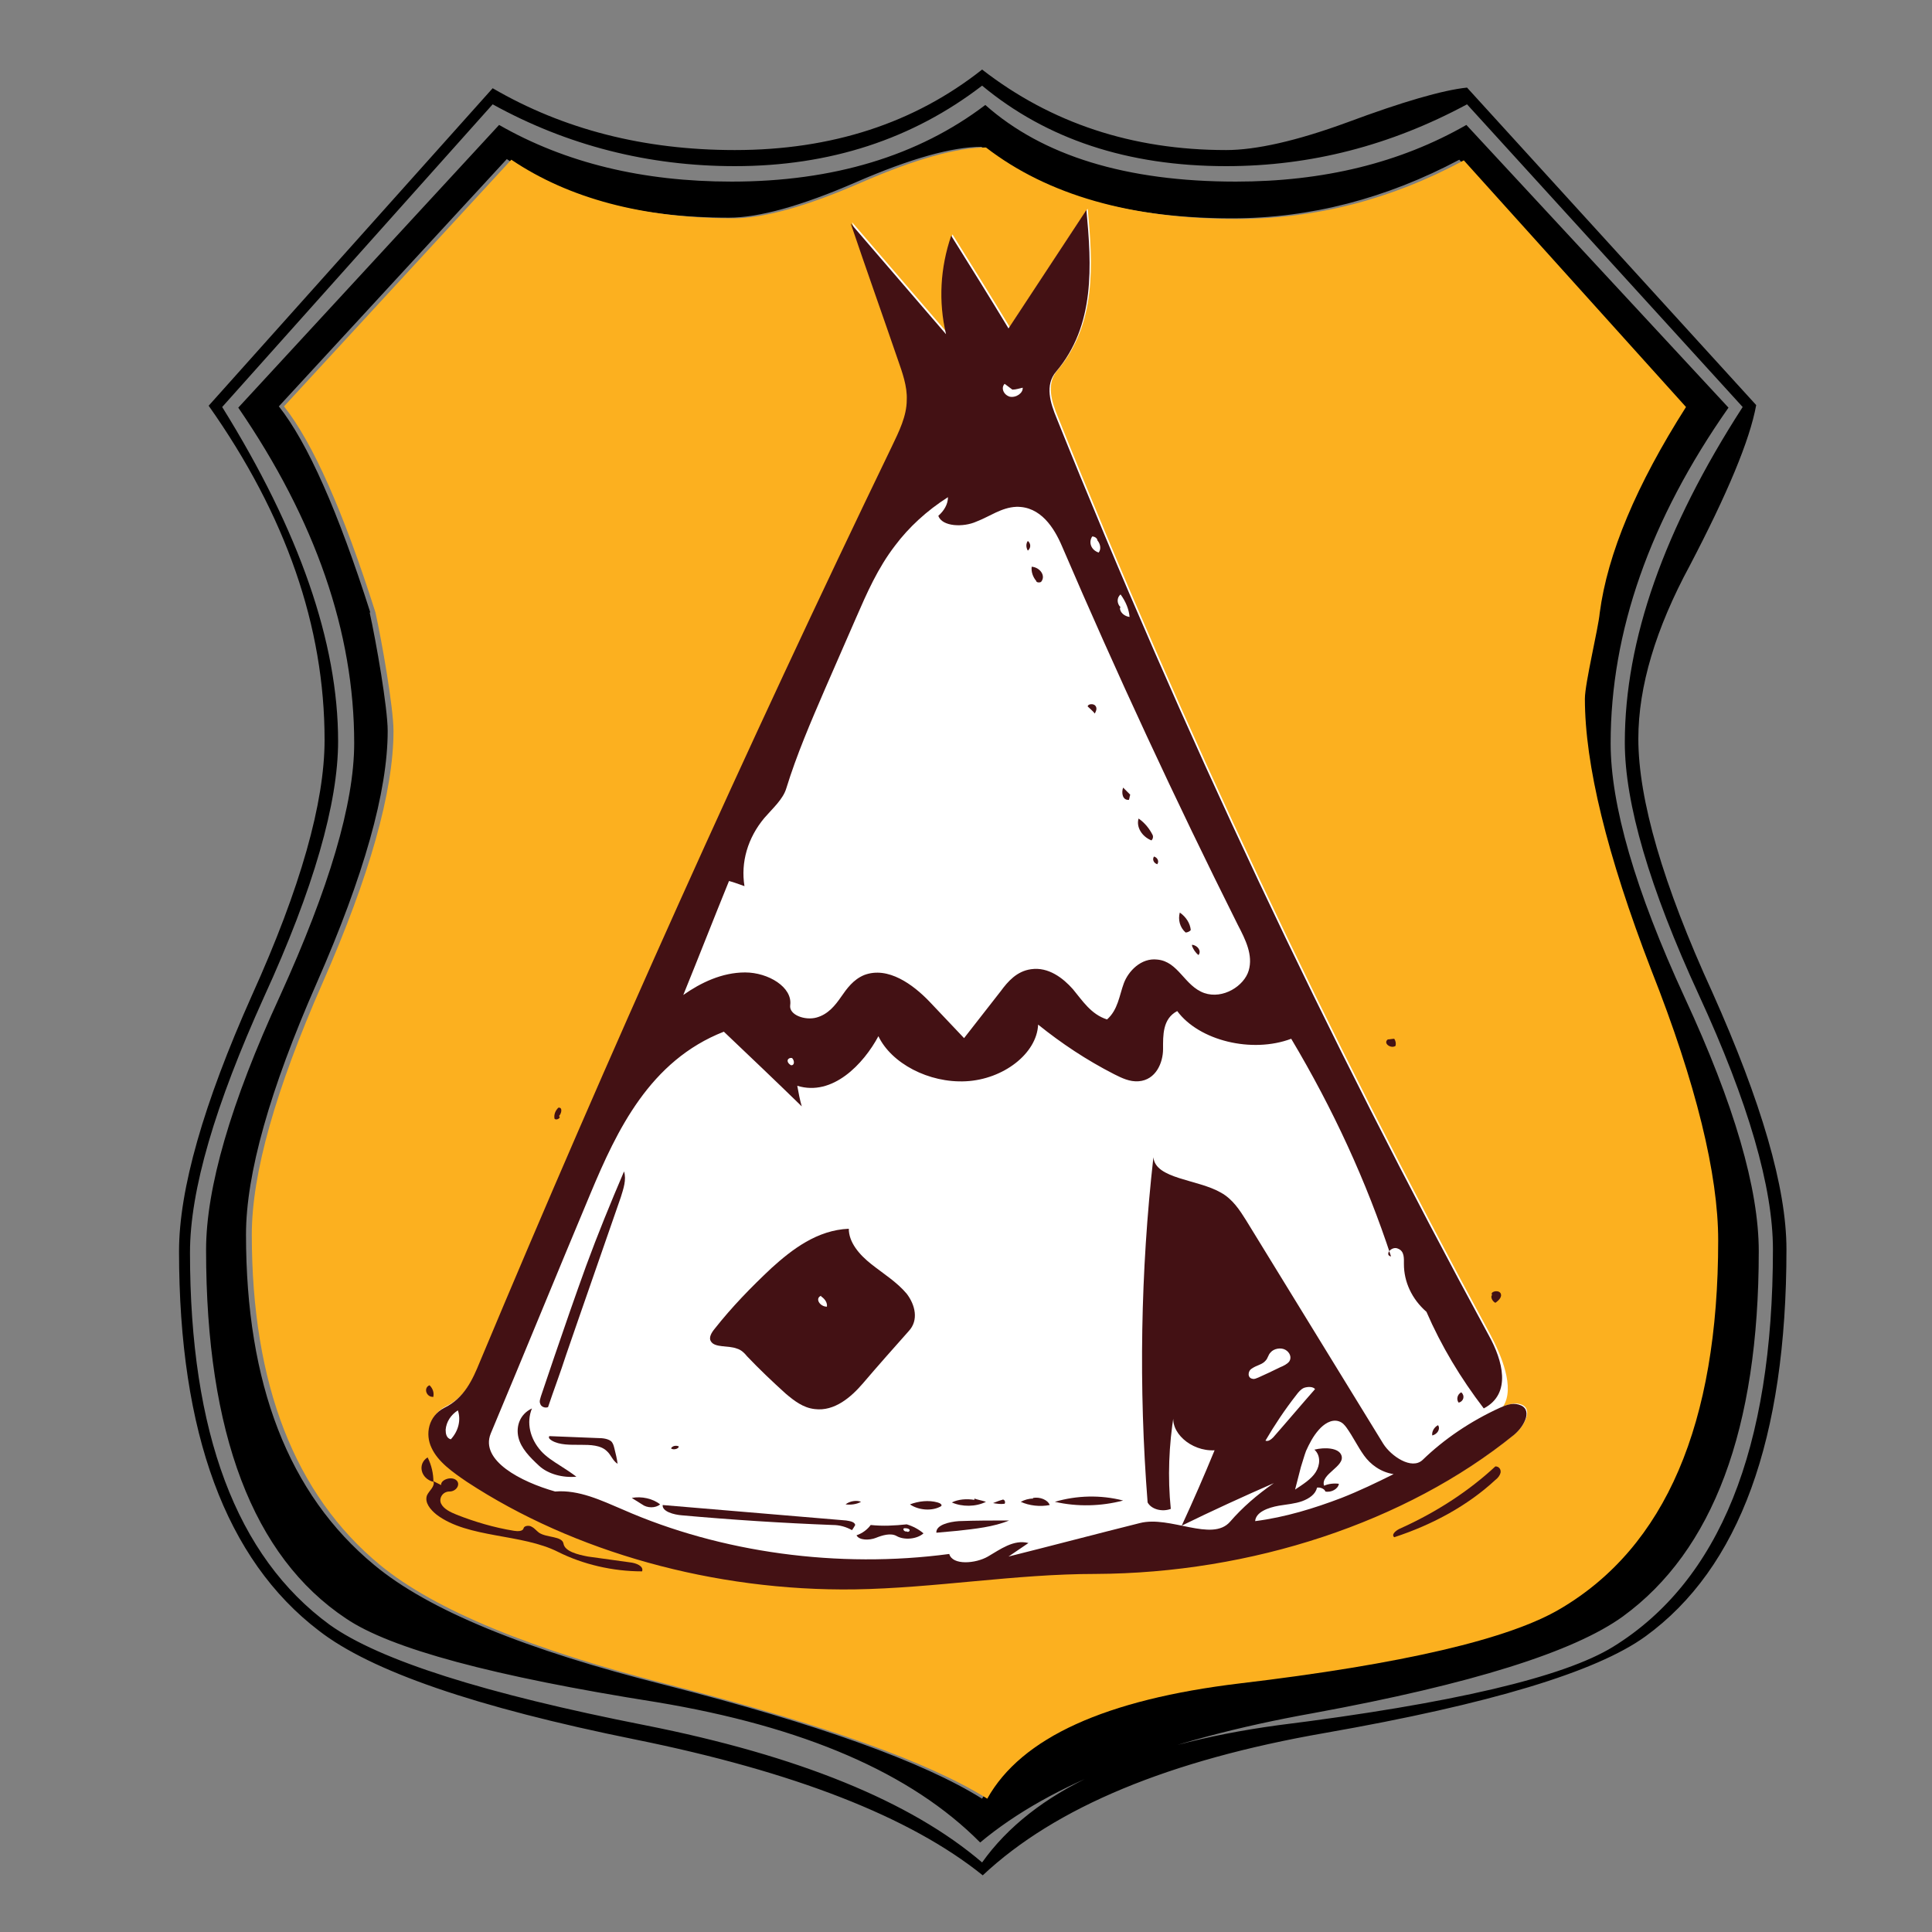
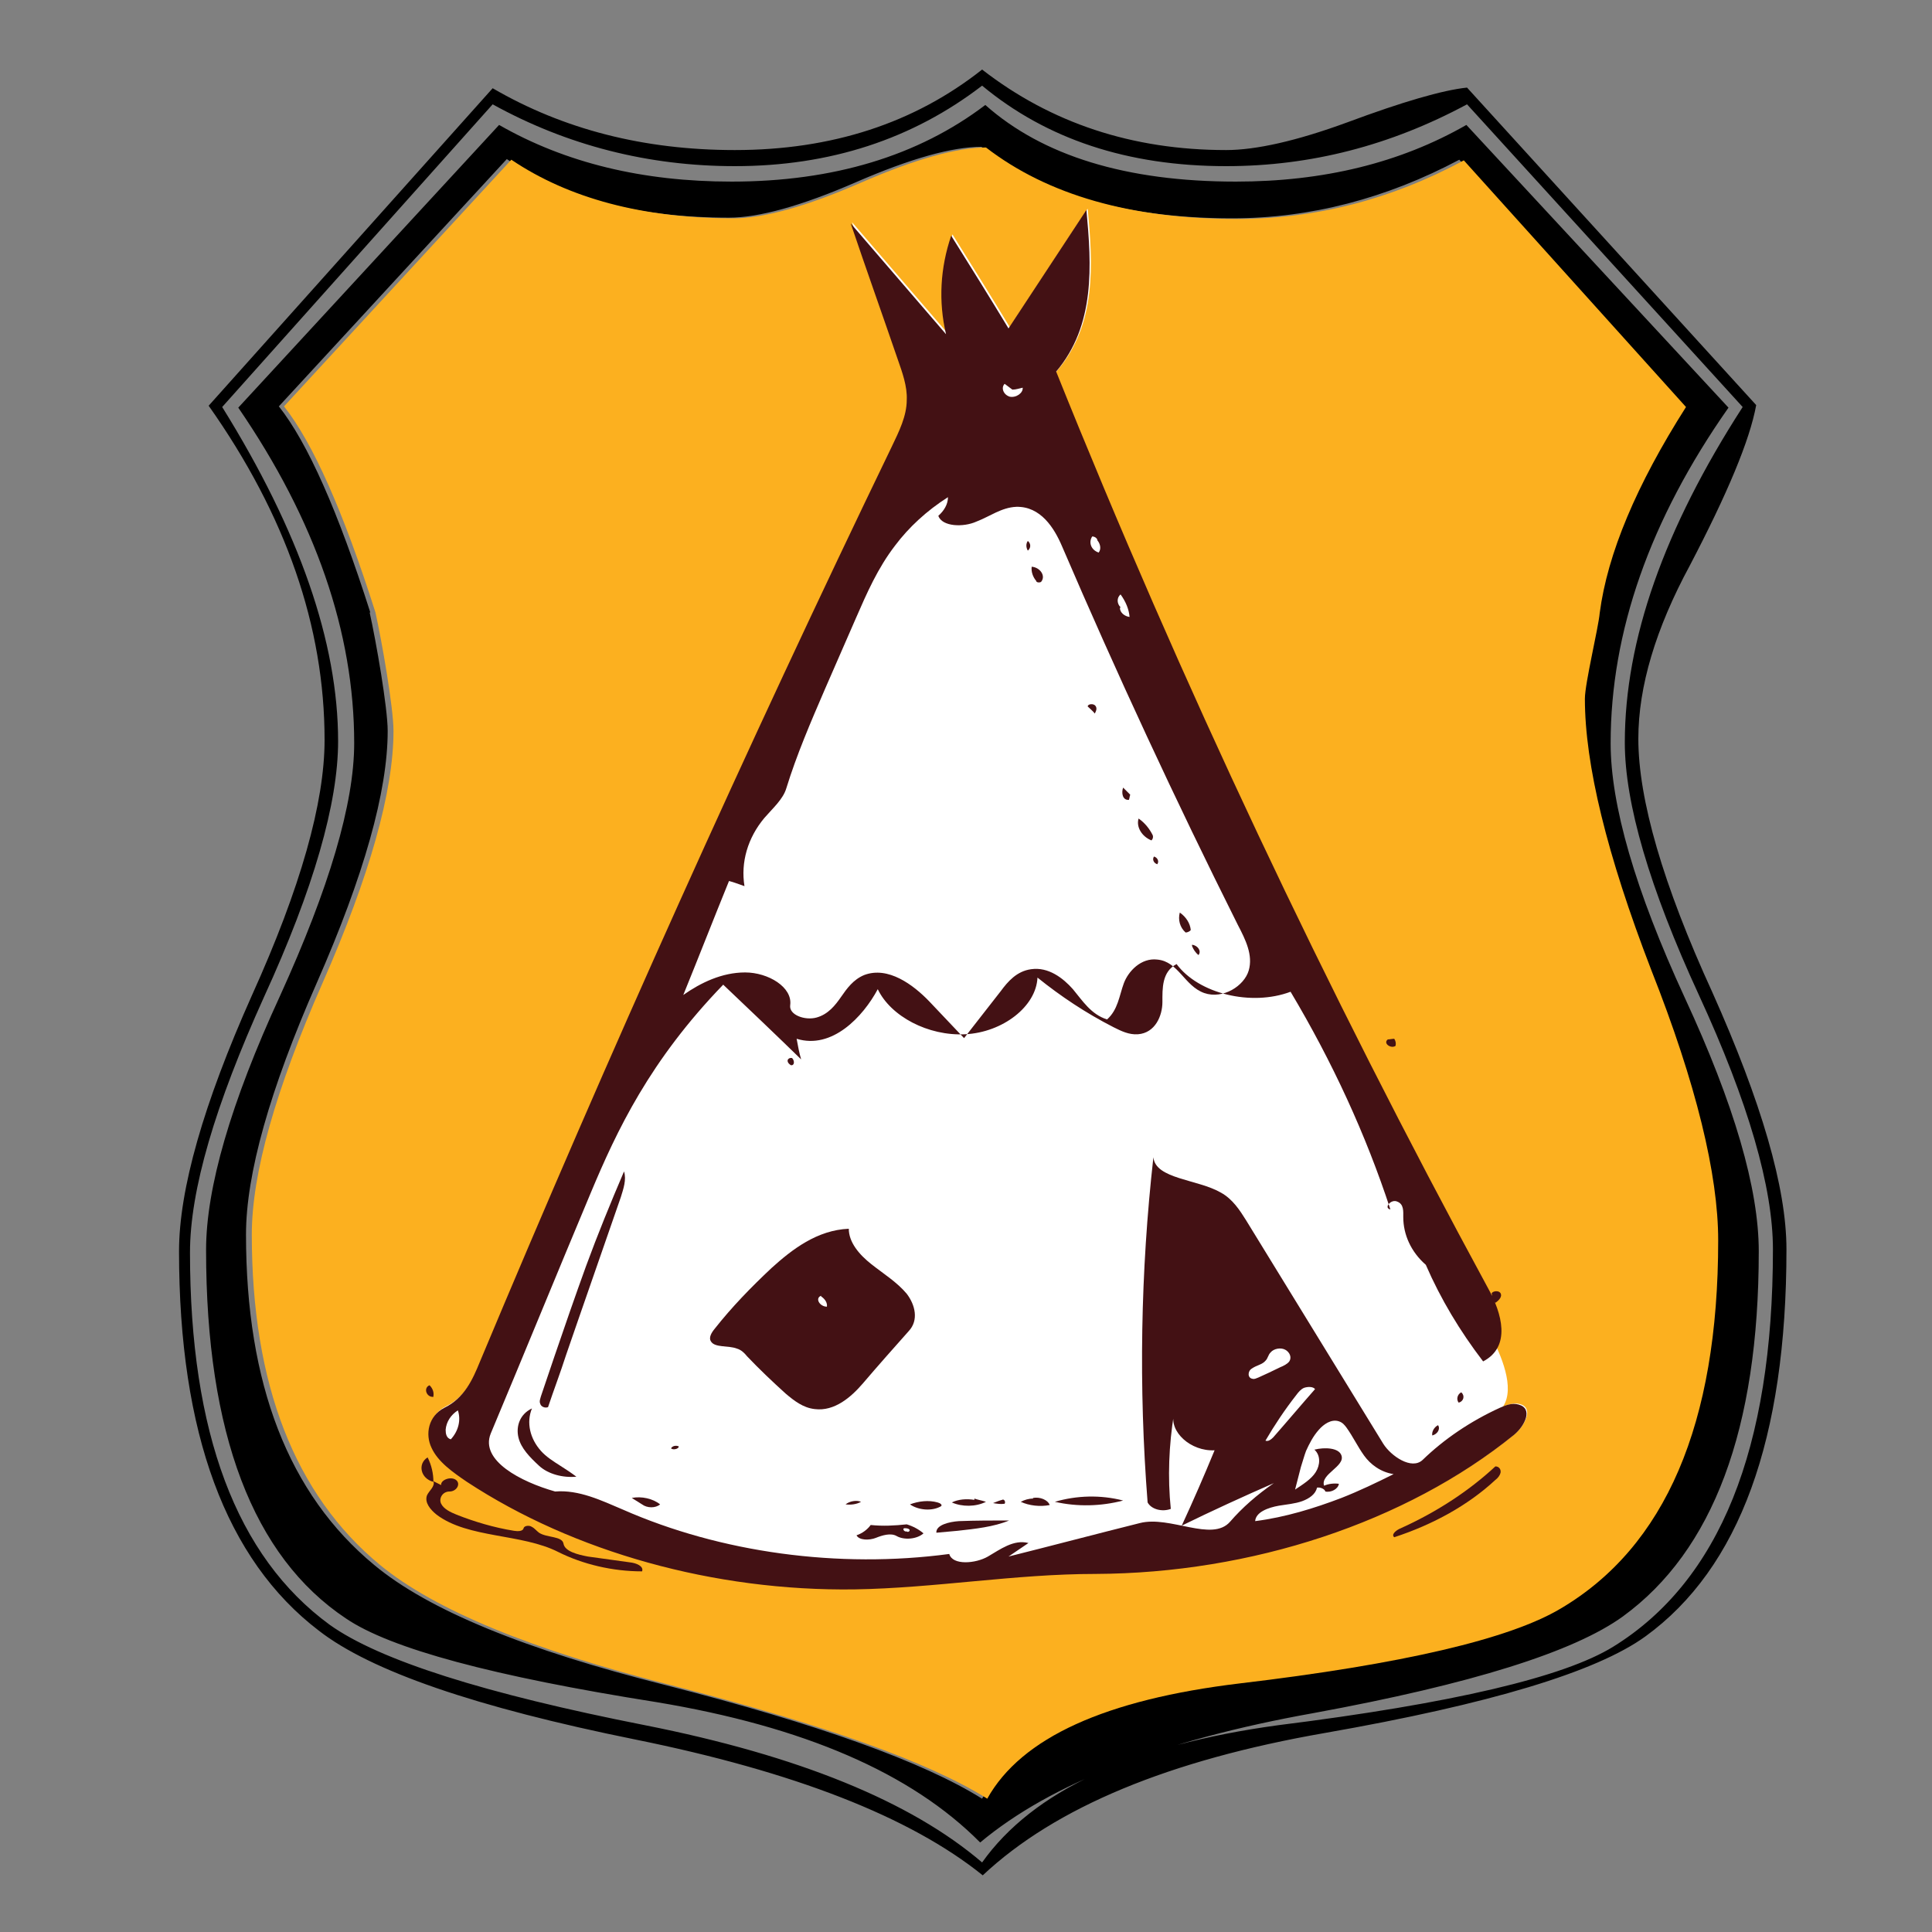
<svg xmlns="http://www.w3.org/2000/svg" version="1.1" x="0px" y="0px" viewBox="0 0 300 300" enable-background="new 0 0 300 300" xml:space="preserve">
  <rect x="0" y="0" width="300" height="300" fill="#808080" stroke="none" />
  <g id="Layer_1" display="none">
</g>
  <g id="Layer_2">
    <path d="M277.4,194c0,29.5-7.3,49.5-21.9,60.1c-7.6,5.5-24.1,10.5-49.8,15c-24.1,4.2-41.8,11.5-53.1,22.1   c-11.3-9.1-29.3-16.1-54-21.1c-24.7-5-41-10.6-49.1-16.9c-14.4-11-21.7-30.6-21.7-58.9c0-9.6,3.8-22.9,11.3-39.7   c7.6-16.8,11.3-30,11.3-39.7c0-17.6-6-34.9-18-51.9l44.1-49.3c11,6.4,23.5,9.6,37.6,9.6c15.1,0,27.9-4.2,38.4-12.5   c10.7,8.3,23.3,12.5,37.9,12.5c4.6,0,10.9-1.4,18.8-4.3c8.6-3.2,14.8-5,18.6-5.4l44.9,49.3c-1,5.5-4.5,13.8-10.3,24.9   c-5.3,9.8-8,18.8-8,26.9c0,9.4,3.8,22.6,11.5,39.4C273.5,171.1,277.4,184.4,277.4,194z M275.3,194c0-9.6-3.8-22.8-11.5-39.5   c-7.7-16.7-11.5-29.8-11.5-39.2c0-15.9,6.1-33.2,18.3-52.1l-42.8-47c-11.9,6.4-24.3,9.6-37.4,9.6c-15.3,0-27.9-4.2-37.9-12.5   c-10.8,8.3-23.6,12.5-38.4,12.5c-13.4,0-26-3.2-37.6-9.6l-42,47c12,19.3,18,36.6,18,51.9c0,9.6-3.8,22.9-11.5,39.7   c-7.6,16.8-11.5,30-11.5,39.7c0,28,7.2,47.2,21.7,57.8c7.7,5.5,24.1,10.7,49,15.6c23.7,4.7,41.2,11.8,52.3,21.3   c7.9-11.1,23.2-18.2,45.9-21.3c27.2-3.4,44.5-7.5,52.1-12.2C267,245.5,275.3,225,275.3,194z M273.1,194.3   c0,27.6-7.1,46.5-21.1,56.7c-7.6,5.5-23.5,10.5-48,15c-23.5,4.2-40.8,10.9-51.8,20.1c-10.7-10.8-27.4-18-50.3-21.8   c-25.3-4-41.3-8.3-48.2-13c-14.4-9.6-21.7-28.7-21.7-57.2c0-9.6,3.8-22.8,11.5-39.5c7.6-16.7,11.5-29.8,11.5-39.2   c0-17.2-6-34.6-18-52.1l40.5-43.9c10.3,5.9,22.3,8.8,36.1,8.8c15.8,0,29-4,39.4-11.9c8.9,7.9,21.9,11.9,38.9,11.9   c13.6,0,25.5-2.9,35.8-8.8l40.7,43.9c-12.2,17.4-18.3,34.8-18.3,52.1c0,9.6,3.8,22.8,11.5,39.5   C269.3,171.5,273.1,184.6,273.1,194.3z M266,192.6c0-10.2-3.4-24.2-10.3-42.1c-6.9-17.9-10.3-31.9-10.3-42.1   c0-2.5,2.1-11.1,2.3-13.3H57.4c1,4.5,2.8,14.8,2.8,18.4c0,9.4-3.7,22.5-11,39.1c-7.3,16.6-11,29.7-11,39.1   c0,23.2,6.6,40.3,19.9,51.3c8.4,7,23.5,13.2,45.4,18.7c23.5,6,39.9,11.9,49,17.6c5.3-9.4,18.4-15.4,39.2-17.9   c25.3-3,41.8-6.9,49.8-11.6C257.8,240.2,266,221.1,266,192.6z M261.1,63.1l-34.5-38.3c-11.3,6-23.1,9.1-35.3,9.1   c-16.3,0-29.3-3.7-38.9-11.1c-4.5,0-11,1.8-19.5,5.5c-8.5,3.7-15.1,5.5-19.7,5.5c-14.1,0-25.6-3-34.5-9.1L43.3,63.1   c4.5,5.7,9.2,16.3,14.2,32h190.3C248.9,85.8,253.4,75.2,261.1,63.1z" />
    <path fill="#FCB01F" d="M266.8,192.6c0,28.5-8.2,47.6-24.5,57.2c-7.9,4.7-24.5,8.6-49.8,11.6c-20.8,2.5-33.9,8.4-39.2,17.9   c-9.1-5.7-25.4-11.5-49-17.6C82.6,256.2,67.5,250,59,243c-13.2-10.9-19.9-28-19.9-51.3c0-9.5,3.7-22.5,11-39.1   c7.3-16.6,11-29.7,11-39.1c0-3.6-1.8-13.9-2.8-18.4c-5-15.7-9.7-26.3-14.2-32l35.3-38.3c8.9,6,20.4,9.1,34.5,9.1   c4.6,0,11.2-1.8,19.7-5.5c8.5-3.7,15-5.5,19.5-5.5c9.6,7.4,22.6,11.1,38.9,11.1c12.2,0,24-3,35.3-9.1l34.5,38.3   c-7.7,12.1-12.2,22.8-13.4,32c-0.2,2.3-2.3,10.9-2.3,13.3c0,10.2,3.4,24.2,10.3,42.1C263.4,168.3,266.8,182.4,266.8,192.6z" />
    <g>
      <path fill="#FFFFFF" d="M235.3,222.6c-16.8,13.6-40.8,21.5-65,21.6c-12.5,0-24.9,2.2-37.4,2.4c-21.8,0.3-43.6-5.8-60.2-16.7    c-2.2-1.5-4.5-3.1-5.5-5.3c-1-2.2-0.5-4.9,2-6.2c3.1-1.5,4.4-4.4,5.5-7.1c20-47.8,41.3-95.2,64-142.2c1.1-2.3,2.3-4.7,2.3-7.2    c0.1-2.1-0.7-4.3-1.4-6.3c-2.4-7-4.9-14-7.3-21.1c4.9,5.7,9.9,11.5,14.8,17.2c-1.2-5.1-0.9-10.3,0.8-15.3c3,4.8,6,9.6,8.9,14.4    c4-6.1,8.1-12.3,12.1-18.4c0.8,8.6,1.4,17.9-4.7,25.1c-1.8,2.1-0.9,4.9,0.1,7.3c19.4,48.3,41.8,95.8,67.1,142.4    c1.7,3.2,3.9,8.3,2,11.2c0.8-0.3,1.7-0.6,2.5-0.4C238.2,218.5,236.9,221.2,235.3,222.6z" />
      <path fill="#431114" d="M104.2,224.9c0.2-0.4,0.8-0.5,1.2-0.3C105.4,225,104.5,225.2,104.2,224.9L104.2,224.9z" />
      <path fill="#431114" d="M179.7,134.2c-0.6-0.2-0.8-0.8-0.5-1.2C179.8,133.2,180,133.8,179.7,134.2L179.7,134.2z" />
      <path fill="#431114" d="M141.1,206.7c-2.4,2.7-4.8,5.4-7.1,8.1c-1.8,2.1-4.4,4.4-7.5,4c-1.8-0.2-3.2-1.3-4.5-2.4    c-2.1-1.9-4.1-3.8-6-5.8c-0.4-0.5-0.9-1-1.6-1.2c-1.3-0.5-3.4-0.1-4-1.1c-0.4-0.6,0.1-1.4,0.6-2c2.6-3.3,5.6-6.4,8.8-9.4    c3.2-2.9,7.1-5.9,12-6.1c0,2.1,1.6,4,3.5,5.5c1.9,1.5,4,2.8,5.5,4.6C142.1,202.6,142.7,205,141.1,206.7 M127.5,201.2    c-1,0.4-0.2,1.7,0.9,1.7c0.1-0.6-0.3-1.2-0.9-1.6L127.5,201.2z" />
      <path fill="#431114" d="M155.6,232.9c0.3-0.2,0.6,0.3,0.4,0.6c-0.6,0.1-1.2,0-1.8-0.1C154.7,233.2,155.2,233,155.6,232.9    L155.6,232.9z" />
      <path fill="#431114" d="M70.9,235.2c2.8,1.1,5.8,2,8.9,2.5c0.6,0.1,1.4,0.1,1.5-0.4c0.1-0.4,0.9-0.5,1.3-0.2    c0.4,0.2,0.7,0.6,1.1,0.9c1.2,0.8,3.6,0.5,3.8,1.7c0.2,1.2,2.2,1.7,3.8,2c2.2,0.3,4.3,0.6,6.5,0.9c1,0.1,2.2,0.6,1.9,1.4    c-4.6,0-9.2-1.1-13-3c-5.7-2.9-14-2.1-18.9-5.8c-1-0.8-1.9-1.9-1.5-3c0.3-0.7,1.3-1.4,1-2.2c0.4,0.2,0.8,0.4,1.2,0.6    c-0.1-0.8,1.5-1.4,2.3-0.8c0.8,0.6,0.1,1.8-1,1.8c-1.1,0-1.7,1.1-1.3,1.9C68.9,234.3,69.9,234.8,70.9,235.2z" />
      <path fill="#431114" d="M159.6,84c0.5,0.4,0.5,1.1,0,1.5C159.3,85,159.3,84.4,159.6,84L159.6,84z" />
      <path fill="#431114" d="M85.1,218.5c-0.5,0.2-1.1-0.1-1.2-0.5c-0.2-0.4,0-0.8,0.1-1.2c0.7-2.1,1.4-4.1,2.1-6.2    c1.6-4.7,3.2-9.3,4.9-14c1.8-4.9,3.8-9.8,5.9-14.7c0.4,1.3-0.1,2.7-0.5,4c-2.2,6.3-4.4,12.7-6.6,19c-0.6,1.8-1.3,3.7-1.9,5.5    C87,213.2,86,215.8,85.1,218.5z" />
      <path fill="#431114" d="M133.7,233.2c-0.7,0.4-1.6,0.5-2.4,0.4C131.9,233.1,133,232.9,133.7,233.2L133.7,233.2z" />
      <path fill="#431114" d="M216.5,238.7c-0.5-0.4,0.2-1,0.8-1.3c5.6-2.5,10.7-5.8,14.9-9.7c0.6,0,0.9,0.5,0.8,1    c-0.1,0.4-0.4,0.8-0.8,1.1C228,233.7,222.6,236.7,216.5,238.7z" />
      <path fill="#431114" d="M226.5,217.8c-0.4-0.5-0.2-1.3,0.4-1.6C227.5,216.7,227.3,217.6,226.5,217.8L226.5,217.8z" />
-       <path fill="#431114" d="M132.3,237.6c-0.9-0.5-1.9-0.8-3-0.8c-7.8-0.3-15.6-0.8-23.4-1.5c-1.3-0.1-3.1-0.6-3-1.6    c9.5,0.8,19,1.6,28.5,2.4c0.6,0.1,1.3,0.2,1.4,0.7C132.7,237,132.5,237.3,132.3,237.6z" />
      <path fill="#431114" d="M223.3,221.3c0.4,0.6-0.1,1.4-0.9,1.6C222.3,222.3,222.7,221.6,223.3,221.3L223.3,221.3z" />
      <path fill="#431114" d="M89.5,229.3c-2.1,0.2-4.4-0.4-5.8-1.7c-1.4-1.3-2.8-2.7-3.2-4.4c-0.4-1.7,0.2-3.6,2.1-4.5    c-0.9,2.2-0.3,4.7,1.4,6.6c0.8,0.9,1.9,1.6,3,2.3C87.8,228.1,88.7,228.7,89.5,229.3z" />
      <path fill="#431114" d="M168.9,109.7c0-0.4,0.9-0.5,1.2-0.1c0.3,0.4,0.1,0.8-0.1,1.2C169.7,110.4,169.3,110.1,168.9,109.7    L168.9,109.7z" />
-       <path fill="#431114" d="M95.9,227.3c-0.8-0.5-1-1.4-1.7-2c-1.9-1.8-6.1-0.2-8.5-1.6c-0.3-0.2-0.6-0.4-0.4-0.7    c2.5,0.1,5,0.2,7.5,0.3c0.8,0,1.6,0.1,2.1,0.5c0.3,0.3,0.4,0.7,0.5,1.1C95.6,225.7,95.8,226.5,95.9,227.3z" />
      <path fill="#431114" d="M185.1,146.7c0.9,0.1,1.5,1,1,1.6c-0.5-0.4-0.8-0.9-1-1.4L185.1,146.7z" />
      <path fill="#431114" d="M140.8,236.7c1,0.3,1.9,0.8,2.6,1.4c-1,0.9-3,1.1-4.2,0.4c-0.9-0.5-2.2-0.1-3.2,0.3c-1,0.4-2.6,0.4-3-0.4    c0.9-0.3,1.7-0.9,2.2-1.6C137.1,237,138.9,236.9,140.8,236.7 M140.8,237.8c0.2,0.2,0.6-0.1,0.4-0.3c-0.2-0.2-0.5-0.2-0.8-0.2    C140.1,237.4,140.4,237.9,140.8,237.8L140.8,237.8z" />
      <path fill="#431114" d="M215.5,161.4c0.3,0,0.7-0.1,1-0.1c0.2,0.3,0.3,0.7,0.2,1.1C216,162.9,214.7,162,215.5,161.4L215.5,161.4z" />
      <path fill="#431114" d="M156.7,236.1c-2.4,1-5.3,1.3-8,1.6c-1.1,0.1-2.2,0.2-3.3,0.3c-0.1-1.2,2-1.7,3.5-1.8    C151.5,236.1,154.1,236.1,156.7,236.1z" />
      <path fill="#431114" d="M67.3,216.9c-1.1,0.1-1.6-1.4-0.6-1.8c0.5,0.5,0.7,1.1,0.6,1.7L67.3,216.9z" />
      <path fill="#431114" d="M163.8,233.2c3.4-1,7.1-1.1,10.6-0.2C171,233.9,167.3,234,163.8,233.2z" />
-       <path fill="#431114" d="M86.9,173.4c0.1,0.3-0.6,0.6-0.8,0.3c-0.1-0.6,0.1-1.2,0.6-1.7c0.7-0.1,0.5,0.9,0.1,1.3L86.9,173.4z" />
      <path fill="#431114" d="M99.7,233.6c-0.5-0.3-1.1-0.7-1.6-1c1.5-0.3,3.3,0.1,4.4,1C101.8,234.2,100.5,234.2,99.7,233.6L99.7,233.6    z" />
      <path fill="#431114" d="M175.5,123.4c-0.1,0.3-0.1,0.5-0.2,0.8c-1,0.1-1.2-1.1-0.9-1.9C174.8,122.7,175.1,123,175.5,123.4    L175.5,123.4z" />
      <path fill="#431114" d="M179,129.7c0.1,0.3,0,0.6-0.2,0.8c-1.5-0.6-2.4-2.1-2-3.4C177.8,127.8,178.5,128.7,179,129.7L179,129.7z" />
      <path fill="#431114" d="M231.7,201.1c-0.4-0.5,0.9-0.9,1.3-0.3c0.3,0.5-0.2,1.1-0.8,1.5c-0.4-0.2-0.7-0.7-0.6-1.1L231.7,201.1z" />
      <path fill="#431114" d="M66.4,226.3c0.6,1.2,0.9,2.5,0.9,3.8C65.3,229.6,64.8,227.3,66.4,226.3z" />
      <path fill="#431114" d="M160.9,90.2c-0.5-0.6-0.8-1.4-0.7-2.2c1.3,0.1,2.2,1.4,1.5,2.3C161.6,90.5,160.9,90.5,160.9,90.2    L160.9,90.2z" />
      <path fill="#431114" d="M184.1,144.8c-0.9-0.8-1.2-2-0.9-3.1c1,0.7,1.6,1.7,1.7,2.7C184.8,144.6,184.4,144.8,184.1,144.8z" />
      <path fill="#431114" d="M151.3,232.7c0.6,0.2,1.2,0.3,1.8,0.5c-1.6,0.8-3.7,0.8-5.3,0.1c1-0.5,2.3-0.6,3.5-0.4L151.3,232.7z" />
      <path fill="#431114" d="M141.3,233.6c1.3-0.5,2.9-0.7,4.3-0.3c0.4,0.1,0.8,0.4,0.5,0.6C144.7,234.7,142.6,234.5,141.3,233.6z" />
      <path fill="#431114" d="M160.4,232.6c1.1-0.2,2.3,0.3,2.6,1.1c-1.5,0.3-3.2,0.1-4.5-0.5c0.6-0.3,1.2-0.5,1.9-0.5L160.4,232.6z" />
-       <path fill="#431114" d="M91.7,185.3c-5.2,12.4-10.3,24.9-15.5,37.3c-1.7,4.2,4.7,7.5,10,9c3.7-0.3,7.2,1.4,10.5,2.8    c15.2,6.7,33.5,9.2,50.7,6.9c0.5,1.8,4.1,1.5,6,0.4s4-2.7,6.3-2.1c-1,0.7-2.1,1.4-3.1,2.1c6.8-1.7,13.6-3.5,20.4-5.2    c4.7-1.2,11.2,3,14-0.2c1.9-2.2,4.2-4.2,6.8-6c-4.8,2.1-9.6,4.3-14.3,6.6c1.8-3.9,3.5-7.8,5.1-11.7c-3.7,0.2-7.1-2.9-6.3-5.7    c-0.8,4.9-1,9.9-0.5,14.8c-1.3,0.5-3,0.1-3.6-1c-1.4-17.9-1.1-35.8,0.9-53.6c0.3,3.4,6.9,3.4,10.5,5.5c1.8,1,2.9,2.7,3.9,4.3    c7.1,11.6,14.2,23.1,21.3,34.7c1.2,1.9,4.4,4.1,6.1,2.5c3.3-3.2,7.4-6,12-8.1c0.9-0.4,1.9-0.8,2.9-0.5c2.3,0.6,1,3.3-0.7,4.7    c-16.8,13.6-40.8,21.5-65,21.6c-12.5,0-24.9,2.2-37.4,2.4c-21.8,0.3-43.6-5.8-60.2-16.7c-2.2-1.5-4.5-3.1-5.5-5.3    c-1-2.1-0.5-4.9,2-6.2c3.1-1.5,4.4-4.4,5.5-7.1c20-47.8,41.3-95.2,64-142.2c1.1-2.3,2.3-4.7,2.3-7.2c0.1-2.1-0.7-4.3-1.4-6.3    c-2.4-7-4.9-14-7.3-21.1c4.9,5.7,9.9,11.5,14.8,17.2c-1.2-5.1-0.9-10.3,0.8-15.3c3,4.8,6,9.6,8.9,14.4c4-6.1,8.1-12.3,12.1-18.4    c0.8,8.6,1.4,17.9-4.7,25.1c-1.8,2.1-0.9,4.9,0.1,7.3c19.4,48.3,41.8,95.8,67.1,142.4c2.1,3.8,3.6,9-0.8,11.3    c-3.6-4.7-6.6-9.7-8.9-15c-2.3-2-3.5-4.7-3.5-7.4c0-0.9,0.1-2-0.9-2.4c-1-0.5-2.2,1-1.1,1.2c-3.8-11.6-9-22.9-15.5-33.8    c-6.1,2.3-14.3,0.3-17.7-4.3c-2.3,1.2-2.2,3.8-2.2,5.9c0,2.1-1.1,4.8-3.8,5c-1.4,0.1-2.6-0.5-3.8-1.1c-4.3-2.2-8.2-4.8-11.8-7.7    c-0.2,4.5-5.4,8.5-11.2,8.8c-5.8,0.3-11.6-2.8-13.6-7c-2.3,4.3-7.1,9.4-12.6,7.7c0.2,1.1,0.4,2.2,0.7,3.2    c-4-3.9-8.1-7.8-12.1-11.6C100.9,164.7,95.8,175.5,91.7,185.3 M113.2,136.8c-2.4,5.9-4.7,11.8-7.1,17.7c2.7-1.9,6-3.5,9.6-3.5    c3.6,0,7.4,2.3,7,5.1c-0.2,1.5,2.3,2.4,4.1,1.9c1.8-0.5,2.9-1.9,3.8-3.2c0.9-1.3,1.9-2.7,3.6-3.4c3.7-1.4,7.6,1.5,10.1,4.1    c1.8,1.9,3.6,3.8,5.4,5.7c1.9-2.4,3.8-4.9,5.7-7.3c1.1-1.5,2.5-3.1,4.7-3.4c2.7-0.4,5,1.4,6.5,3.1c1.5,1.8,2.8,3.9,5.3,4.7    c1.7-1.5,1.9-3.7,2.6-5.6s2.7-4,5.2-3.7c3.3,0.3,4.2,4.1,7.3,5.2c2.9,1,6.2-1.1,6.9-3.5c0.7-2.4-0.5-4.8-1.7-7.1    c-9.7-19.4-18.8-39-27.3-58.8c-1.2-2.8-3.3-6.2-7.1-6.1c-2.3,0.1-4.1,1.5-6.2,2.3c-2,0.9-5.3,0.8-5.9-0.9c0.9-0.8,1.5-1.8,1.5-2.9    c-3.3,2.1-6.1,4.7-8.2,7.5c-2.7,3.5-4.4,7.4-6.1,11.3c-1.6,3.7-3.2,7.3-4.8,11c-2.2,5.1-4.4,10.2-6,15.4c-0.5,1.7-2.1,3.1-3.4,4.6    c-2.6,3.1-3.7,6.9-3.1,10.6C114.7,137.3,114,137,113.2,136.8 M208.3,226c0.6,1.7-3.3,2.9-2.7,4.7c0.7-0.3,1.5-0.4,2.3-0.3    c-0.1,0.8-1.2,1.4-2.1,1.2c-0.1-0.4-0.8-0.7-1.3-0.6c-0.2,1-1.2,1.7-2.3,2.1c-1.1,0.4-2.4,0.5-3.6,0.7c-1.7,0.3-3.6,1-3.7,2.4    c4.7-0.6,9.2-2,13.4-3.6c2.8-1.1,5.5-2.4,8.1-3.7c-2-0.3-3.6-1.5-4.6-2.9c-1-1.4-1.7-2.9-2.7-4.3c-0.3-0.4-0.6-0.8-1.2-1    c-1.2-0.4-2.4,0.5-3.1,1.3c-0.9,1-1.5,2.2-2,3.3c-0.3,0.8-0.5,1.6-0.8,2.5c-0.3,1.2-0.6,2.3-0.9,3.5c1.2-0.8,2.5-1.6,3.2-2.7    c0.7-1.1,0.8-2.6-0.2-3.5C205.7,224.7,207.9,224.8,208.3,226 M195.4,213.9c1.1-0.5,2.2-1,3.4-1.6c0.5-0.2,1.1-0.5,1.4-0.9    c0.4-0.6,0.1-1.4-0.6-1.8c-0.7-0.4-1.8-0.2-2.3,0.4c-0.4,0.4-0.4,0.9-0.8,1.3c-0.5,0.6-1.4,0.7-2.1,1.2c-0.7,0.4-0.7,1.5,0.1,1.6    C194.8,214.2,195.1,214,195.4,213.9 M204.2,215.7c-0.3-0.4-1.1-0.4-1.7-0.2c-0.5,0.2-0.9,0.7-1.2,1.1c-1.8,2.3-3.4,4.7-4.8,7.1    c0.4,0.2,0.9-0.2,1.2-0.5C199.9,220.7,202,218.2,204.2,215.7 M71.1,219c-1.1,0.7-1.8,1.8-1.9,3c0,0.6,0.1,1.3,0.8,1.5    C71.2,222.2,71.6,220.5,71.1,219 M157.2,60.5c-0.4-0.3-0.8-0.6-1.2-0.9c-0.6,0.6-0.2,1.7,0.8,2c1,0.2,2.1-0.6,2-1.4    C158.3,60.3,157.8,60.5,157.2,60.5 M173.9,94.4c0,0.7,0.7,1.3,1.5,1.4c-0.1-1.2-0.6-2.4-1.4-3.5c-0.6,0.5-0.6,1.4,0,2 M170.4,83.9    c0-0.3-0.4-0.6-0.8-0.6c-0.6,0.9-0.2,2.1,1,2.5C171,85.3,170.9,84.5,170.4,83.9 M123,164.3c-0.3-0.1-0.7,0.1-0.7,0.4    c0,0.3,0.2,0.5,0.5,0.7C123.4,165.5,123.4,164.7,123,164.3L123,164.3z" />
+       <path fill="#431114" d="M91.7,185.3c-5.2,12.4-10.3,24.9-15.5,37.3c-1.7,4.2,4.7,7.5,10,9c3.7-0.3,7.2,1.4,10.5,2.8    c15.2,6.7,33.5,9.2,50.7,6.9c0.5,1.8,4.1,1.5,6,0.4s4-2.7,6.3-2.1c-1,0.7-2.1,1.4-3.1,2.1c6.8-1.7,13.6-3.5,20.4-5.2    c4.7-1.2,11.2,3,14-0.2c1.9-2.2,4.2-4.2,6.8-6c-4.8,2.1-9.6,4.3-14.3,6.6c1.8-3.9,3.5-7.8,5.1-11.7c-3.7,0.2-7.1-2.9-6.3-5.7    c-0.8,4.9-1,9.9-0.5,14.8c-1.3,0.5-3,0.1-3.6-1c-1.4-17.9-1.1-35.8,0.9-53.6c0.3,3.4,6.9,3.4,10.5,5.5c1.8,1,2.9,2.7,3.9,4.3    c7.1,11.6,14.2,23.1,21.3,34.7c1.2,1.9,4.4,4.1,6.1,2.5c3.3-3.2,7.4-6,12-8.1c0.9-0.4,1.9-0.8,2.9-0.5c2.3,0.6,1,3.3-0.7,4.7    c-16.8,13.6-40.8,21.5-65,21.6c-12.5,0-24.9,2.2-37.4,2.4c-21.8,0.3-43.6-5.8-60.2-16.7c-2.2-1.5-4.5-3.1-5.5-5.3    c-1-2.1-0.5-4.9,2-6.2c3.1-1.5,4.4-4.4,5.5-7.1c20-47.8,41.3-95.2,64-142.2c1.1-2.3,2.3-4.7,2.3-7.2c0.1-2.1-0.7-4.3-1.4-6.3    c-2.4-7-4.9-14-7.3-21.1c4.9,5.7,9.9,11.5,14.8,17.2c-1.2-5.1-0.9-10.3,0.8-15.3c3,4.8,6,9.6,8.9,14.4c4-6.1,8.1-12.3,12.1-18.4    c0.8,8.6,1.4,17.9-4.7,25.1c19.4,48.3,41.8,95.8,67.1,142.4c2.1,3.8,3.6,9-0.8,11.3    c-3.6-4.7-6.6-9.7-8.9-15c-2.3-2-3.5-4.7-3.5-7.4c0-0.9,0.1-2-0.9-2.4c-1-0.5-2.2,1-1.1,1.2c-3.8-11.6-9-22.9-15.5-33.8    c-6.1,2.3-14.3,0.3-17.7-4.3c-2.3,1.2-2.2,3.8-2.2,5.9c0,2.1-1.1,4.8-3.8,5c-1.4,0.1-2.6-0.5-3.8-1.1c-4.3-2.2-8.2-4.8-11.8-7.7    c-0.2,4.5-5.4,8.5-11.2,8.8c-5.8,0.3-11.6-2.8-13.6-7c-2.3,4.3-7.1,9.4-12.6,7.7c0.2,1.1,0.4,2.2,0.7,3.2    c-4-3.9-8.1-7.8-12.1-11.6C100.9,164.7,95.8,175.5,91.7,185.3 M113.2,136.8c-2.4,5.9-4.7,11.8-7.1,17.7c2.7-1.9,6-3.5,9.6-3.5    c3.6,0,7.4,2.3,7,5.1c-0.2,1.5,2.3,2.4,4.1,1.9c1.8-0.5,2.9-1.9,3.8-3.2c0.9-1.3,1.9-2.7,3.6-3.4c3.7-1.4,7.6,1.5,10.1,4.1    c1.8,1.9,3.6,3.8,5.4,5.7c1.9-2.4,3.8-4.9,5.7-7.3c1.1-1.5,2.5-3.1,4.7-3.4c2.7-0.4,5,1.4,6.5,3.1c1.5,1.8,2.8,3.9,5.3,4.7    c1.7-1.5,1.9-3.7,2.6-5.6s2.7-4,5.2-3.7c3.3,0.3,4.2,4.1,7.3,5.2c2.9,1,6.2-1.1,6.9-3.5c0.7-2.4-0.5-4.8-1.7-7.1    c-9.7-19.4-18.8-39-27.3-58.8c-1.2-2.8-3.3-6.2-7.1-6.1c-2.3,0.1-4.1,1.5-6.2,2.3c-2,0.9-5.3,0.8-5.9-0.9c0.9-0.8,1.5-1.8,1.5-2.9    c-3.3,2.1-6.1,4.7-8.2,7.5c-2.7,3.5-4.4,7.4-6.1,11.3c-1.6,3.7-3.2,7.3-4.8,11c-2.2,5.1-4.4,10.2-6,15.4c-0.5,1.7-2.1,3.1-3.4,4.6    c-2.6,3.1-3.7,6.9-3.1,10.6C114.7,137.3,114,137,113.2,136.8 M208.3,226c0.6,1.7-3.3,2.9-2.7,4.7c0.7-0.3,1.5-0.4,2.3-0.3    c-0.1,0.8-1.2,1.4-2.1,1.2c-0.1-0.4-0.8-0.7-1.3-0.6c-0.2,1-1.2,1.7-2.3,2.1c-1.1,0.4-2.4,0.5-3.6,0.7c-1.7,0.3-3.6,1-3.7,2.4    c4.7-0.6,9.2-2,13.4-3.6c2.8-1.1,5.5-2.4,8.1-3.7c-2-0.3-3.6-1.5-4.6-2.9c-1-1.4-1.7-2.9-2.7-4.3c-0.3-0.4-0.6-0.8-1.2-1    c-1.2-0.4-2.4,0.5-3.1,1.3c-0.9,1-1.5,2.2-2,3.3c-0.3,0.8-0.5,1.6-0.8,2.5c-0.3,1.2-0.6,2.3-0.9,3.5c1.2-0.8,2.5-1.6,3.2-2.7    c0.7-1.1,0.8-2.6-0.2-3.5C205.7,224.7,207.9,224.8,208.3,226 M195.4,213.9c1.1-0.5,2.2-1,3.4-1.6c0.5-0.2,1.1-0.5,1.4-0.9    c0.4-0.6,0.1-1.4-0.6-1.8c-0.7-0.4-1.8-0.2-2.3,0.4c-0.4,0.4-0.4,0.9-0.8,1.3c-0.5,0.6-1.4,0.7-2.1,1.2c-0.7,0.4-0.7,1.5,0.1,1.6    C194.8,214.2,195.1,214,195.4,213.9 M204.2,215.7c-0.3-0.4-1.1-0.4-1.7-0.2c-0.5,0.2-0.9,0.7-1.2,1.1c-1.8,2.3-3.4,4.7-4.8,7.1    c0.4,0.2,0.9-0.2,1.2-0.5C199.9,220.7,202,218.2,204.2,215.7 M71.1,219c-1.1,0.7-1.8,1.8-1.9,3c0,0.6,0.1,1.3,0.8,1.5    C71.2,222.2,71.6,220.5,71.1,219 M157.2,60.5c-0.4-0.3-0.8-0.6-1.2-0.9c-0.6,0.6-0.2,1.7,0.8,2c1,0.2,2.1-0.6,2-1.4    C158.3,60.3,157.8,60.5,157.2,60.5 M173.9,94.4c0,0.7,0.7,1.3,1.5,1.4c-0.1-1.2-0.6-2.4-1.4-3.5c-0.6,0.5-0.6,1.4,0,2 M170.4,83.9    c0-0.3-0.4-0.6-0.8-0.6c-0.6,0.9-0.2,2.1,1,2.5C171,85.3,170.9,84.5,170.4,83.9 M123,164.3c-0.3-0.1-0.7,0.1-0.7,0.4    c0,0.3,0.2,0.5,0.5,0.7C123.4,165.5,123.4,164.7,123,164.3L123,164.3z" />
    </g>
  </g>
</svg>